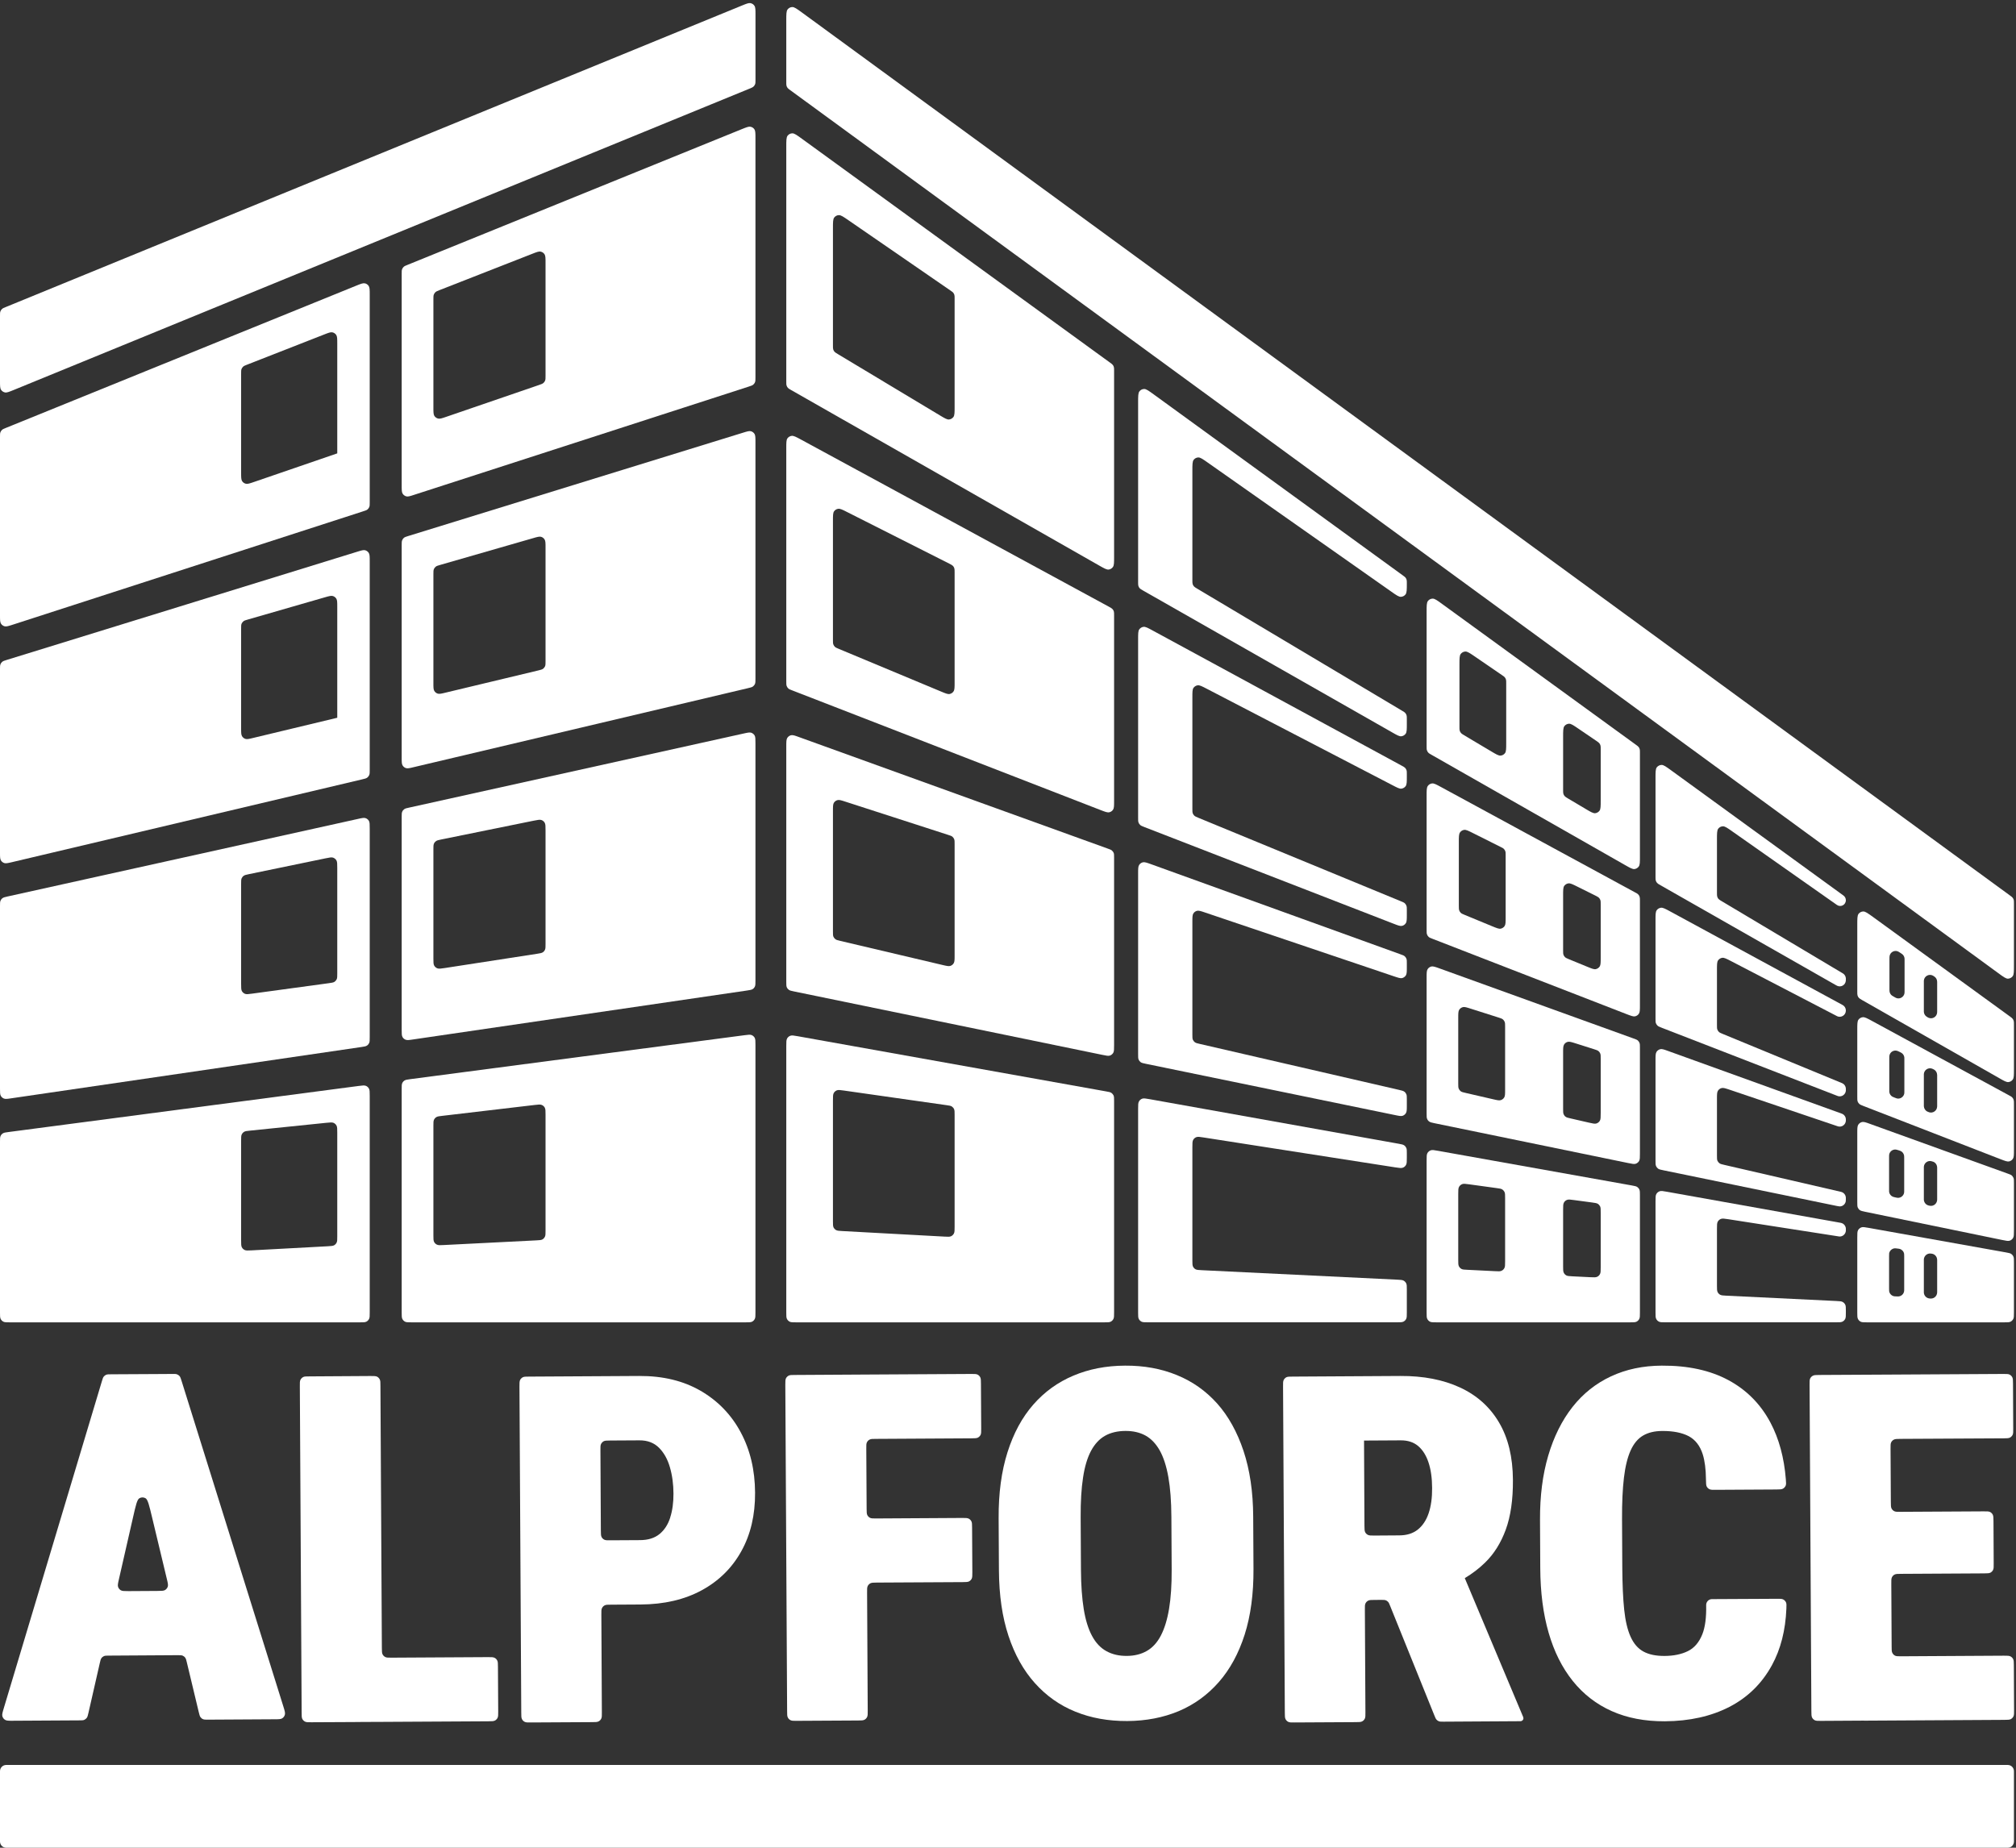
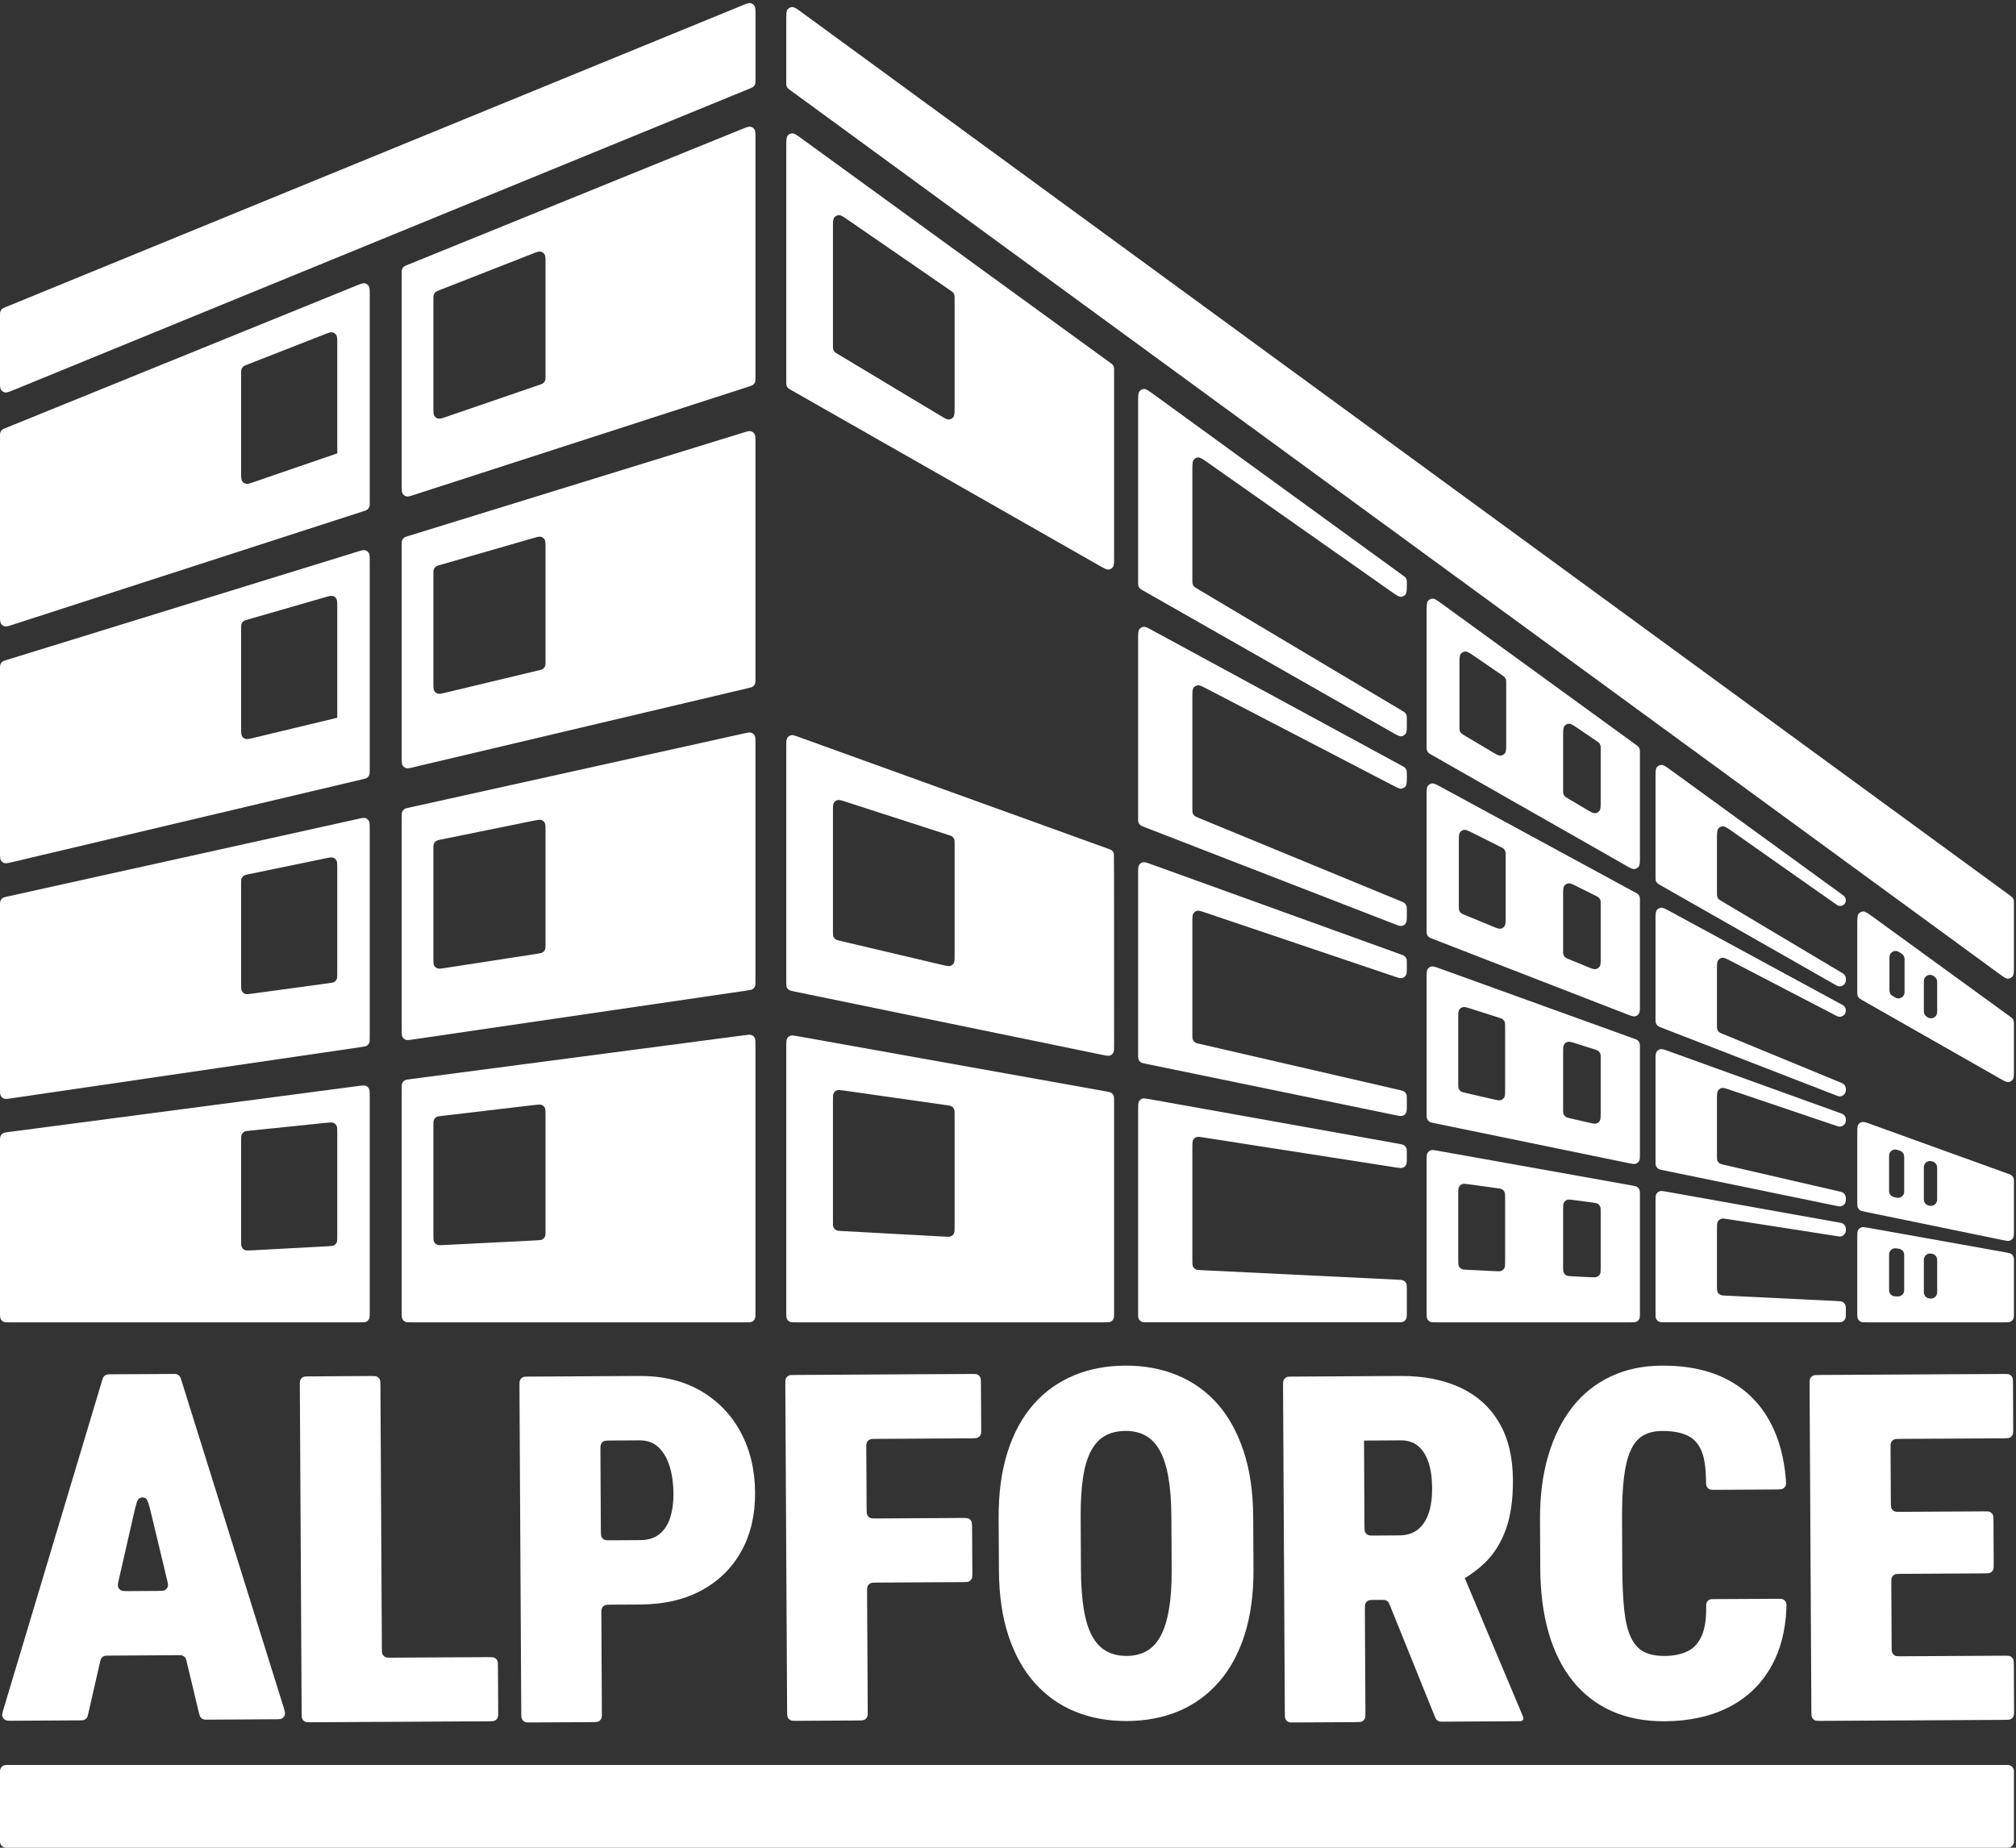
<svg xmlns="http://www.w3.org/2000/svg" width="48" height="44" viewBox="0 0 48 44" fill="none">
  <rect x="0" y="0" width="48" height="44" fill="#333333" stroke="none" />
  <g clip-path="url(#clip0_109_165)">
    <path d="M3.766 32.72L2.648 32.726C2.586 32.726 2.555 32.727 2.528 32.737C2.505 32.747 2.485 32.762 2.469 32.782C2.452 32.804 2.443 32.834 2.425 32.894L0.092 40.671C0.061 40.775 0.045 40.827 0.056 40.868C0.066 40.904 0.089 40.935 0.12 40.954C0.156 40.977 0.21 40.977 0.318 40.976L1.879 40.967C1.946 40.967 1.979 40.967 2.006 40.955C2.03 40.944 2.051 40.927 2.067 40.906C2.084 40.882 2.092 40.849 2.107 40.784L2.375 39.608C2.39 39.543 2.397 39.51 2.415 39.486C2.43 39.464 2.451 39.448 2.475 39.437C2.503 39.425 2.536 39.425 2.602 39.425L4.222 39.415C4.288 39.415 4.322 39.415 4.349 39.426C4.373 39.437 4.395 39.453 4.41 39.475C4.428 39.499 4.436 39.531 4.451 39.596L4.732 40.769C4.748 40.834 4.756 40.867 4.774 40.891C4.789 40.912 4.81 40.929 4.835 40.939C4.862 40.951 4.895 40.95 4.962 40.95L6.523 40.941C6.631 40.941 6.685 40.941 6.72 40.918C6.751 40.898 6.774 40.867 6.783 40.83C6.794 40.789 6.778 40.737 6.746 40.634L4.323 32.883C4.304 32.823 4.295 32.794 4.277 32.771C4.261 32.752 4.24 32.737 4.217 32.728C4.191 32.717 4.16 32.717 4.097 32.718L3.766 32.72ZM3.063 37.889C2.962 37.889 2.911 37.889 2.876 37.869C2.845 37.85 2.822 37.821 2.811 37.787C2.799 37.748 2.81 37.699 2.833 37.599L3.166 36.139C3.231 35.854 3.263 35.711 3.317 35.679C3.363 35.651 3.42 35.651 3.466 35.678C3.52 35.71 3.554 35.852 3.622 36.137L3.971 37.593C3.995 37.692 4.007 37.742 3.995 37.781C3.984 37.815 3.961 37.844 3.931 37.863C3.896 37.884 3.846 37.884 3.744 37.885L3.063 37.889Z" fill="white" />
    <path d="M11.856 39.697C11.856 39.614 11.855 39.572 11.839 39.541C11.825 39.513 11.803 39.491 11.775 39.477C11.743 39.461 11.702 39.461 11.62 39.461L9.328 39.474C9.246 39.474 9.205 39.475 9.174 39.459C9.146 39.445 9.123 39.422 9.109 39.395C9.093 39.363 9.093 39.322 9.092 39.239L9.058 33.002C9.058 32.92 9.058 32.878 9.041 32.847C9.027 32.819 9.005 32.797 8.977 32.782C8.946 32.767 8.904 32.767 8.822 32.767L7.372 32.776C7.29 32.776 7.249 32.776 7.218 32.792C7.19 32.807 7.168 32.83 7.154 32.857C7.138 32.889 7.138 32.931 7.139 33.013L7.182 40.777C7.182 40.86 7.182 40.901 7.198 40.933C7.213 40.961 7.235 40.983 7.263 40.997C7.294 41.013 7.335 41.013 7.418 41.012L8.428 41.007L8.63 41.005L9.102 41.003L11.629 40.989C11.711 40.988 11.752 40.988 11.783 40.972C11.811 40.958 11.833 40.935 11.847 40.907C11.863 40.875 11.862 40.834 11.862 40.751L11.856 39.697Z" fill="white" />
    <path d="M16.682 33.12C16.682 33.12 16.682 33.12 16.682 33.12C16.271 32.881 15.783 32.763 15.218 32.766L12.602 32.781C12.52 32.781 12.478 32.781 12.447 32.797C12.42 32.812 12.397 32.834 12.383 32.862C12.368 32.894 12.368 32.935 12.368 33.018L12.411 40.782C12.411 40.865 12.411 40.906 12.428 40.938C12.442 40.965 12.464 40.988 12.492 41.002C12.523 41.018 12.565 41.018 12.647 41.017L14.097 41.009C14.179 41.009 14.22 41.008 14.251 40.992C14.279 40.978 14.301 40.955 14.315 40.927C14.331 40.895 14.331 40.854 14.33 40.771L14.318 38.45C14.317 38.367 14.317 38.325 14.333 38.294C14.347 38.266 14.369 38.243 14.396 38.229C14.428 38.212 14.469 38.212 14.551 38.212L15.248 38.208C15.813 38.205 16.3 38.091 16.708 37.869C17.117 37.646 17.431 37.336 17.651 36.938C17.872 36.541 17.981 36.077 17.978 35.545C17.975 35.006 17.861 34.526 17.636 34.107C17.412 33.688 17.093 33.359 16.683 33.12C16.683 33.12 16.683 33.12 16.682 33.12ZM15.957 36.136C15.958 36.137 15.958 36.137 15.958 36.137C15.904 36.305 15.819 36.436 15.702 36.531C15.584 36.627 15.43 36.674 15.239 36.675L14.542 36.679C14.46 36.68 14.419 36.68 14.387 36.664C14.36 36.65 14.337 36.628 14.323 36.6C14.307 36.568 14.307 36.527 14.306 36.444L14.296 34.541C14.295 34.459 14.295 34.417 14.311 34.385C14.325 34.358 14.347 34.335 14.374 34.32C14.406 34.304 14.447 34.304 14.529 34.303L15.226 34.299C15.417 34.298 15.572 34.357 15.69 34.475C15.808 34.593 15.895 34.748 15.95 34.94C16.006 35.132 16.034 35.341 16.035 35.567C16.036 35.778 16.011 35.968 15.957 36.136C15.957 36.136 15.957 36.136 15.957 36.136Z" fill="white" />
    <path d="M23.128 34.251C23.211 34.25 23.252 34.25 23.283 34.234C23.311 34.219 23.333 34.197 23.347 34.169C23.363 34.137 23.362 34.096 23.362 34.013L23.356 32.953C23.356 32.87 23.355 32.829 23.339 32.797C23.325 32.77 23.303 32.747 23.275 32.733C23.243 32.717 23.202 32.718 23.12 32.718L20.616 32.732L18.932 32.742C18.85 32.742 18.808 32.742 18.777 32.758C18.75 32.773 18.727 32.795 18.713 32.823C18.698 32.855 18.698 32.897 18.698 32.979L18.741 40.743C18.741 40.826 18.741 40.867 18.758 40.899C18.772 40.927 18.794 40.949 18.822 40.963C18.854 40.979 18.895 40.979 18.977 40.978L20.427 40.97C20.509 40.97 20.55 40.969 20.581 40.953C20.609 40.939 20.631 40.916 20.645 40.888C20.661 40.856 20.661 40.815 20.66 40.732L20.645 37.924C20.644 37.841 20.644 37.8 20.66 37.768C20.674 37.74 20.696 37.718 20.724 37.703C20.755 37.687 20.796 37.687 20.878 37.686L22.917 37.675C23 37.674 23.041 37.674 23.072 37.658C23.099 37.644 23.122 37.621 23.136 37.593C23.151 37.561 23.151 37.52 23.151 37.437L23.145 36.383C23.145 36.3 23.144 36.258 23.128 36.227C23.114 36.199 23.091 36.177 23.064 36.163C23.032 36.147 22.991 36.147 22.909 36.147L20.87 36.159C20.788 36.159 20.747 36.16 20.715 36.144C20.688 36.13 20.665 36.107 20.651 36.08C20.635 36.048 20.634 36.007 20.634 35.924L20.626 34.501C20.625 34.419 20.625 34.377 20.641 34.346C20.655 34.318 20.677 34.295 20.705 34.281C20.736 34.264 20.777 34.264 20.859 34.264L23.128 34.251Z" fill="white" />
    <path d="M29.608 34.552C29.457 34.1 29.249 33.724 28.982 33.424C28.714 33.124 28.394 32.897 28.021 32.745C27.648 32.592 27.237 32.517 26.788 32.52C26.335 32.522 25.924 32.602 25.555 32.759C25.185 32.915 24.867 33.145 24.602 33.448C24.336 33.752 24.131 34.13 23.988 34.583C23.844 35.036 23.774 35.559 23.777 36.151L23.784 37.396C23.788 37.988 23.863 38.508 24.012 38.956C24.16 39.404 24.37 39.779 24.641 40.081C24.912 40.383 25.233 40.61 25.604 40.76C25.975 40.911 26.387 40.985 26.84 40.983C27.289 40.98 27.697 40.901 28.065 40.747C28.432 40.592 28.75 40.362 29.018 40.057C29.286 39.752 29.491 39.374 29.635 38.925C29.778 38.475 29.848 37.954 29.845 37.362L29.838 36.117C29.835 35.525 29.758 35.004 29.608 34.552ZM27.835 38.31C27.835 38.31 27.835 38.31 27.835 38.31C27.792 38.569 27.726 38.781 27.64 38.947C27.553 39.114 27.442 39.236 27.305 39.314C27.169 39.392 27.011 39.431 26.831 39.432C26.644 39.434 26.482 39.396 26.343 39.319C26.204 39.243 26.09 39.122 26.001 38.956C25.912 38.791 25.846 38.579 25.804 38.321C25.762 38.063 25.739 37.751 25.737 37.385L25.73 36.129C25.728 35.759 25.747 35.444 25.787 35.184C25.826 34.923 25.89 34.712 25.977 34.549C26.064 34.387 26.174 34.267 26.309 34.191C26.443 34.115 26.606 34.076 26.796 34.075C26.98 34.074 27.139 34.111 27.274 34.185C27.409 34.26 27.522 34.379 27.613 34.54C27.703 34.702 27.772 34.913 27.818 35.173C27.864 35.433 27.888 35.748 27.89 36.117L27.897 37.373C27.899 37.739 27.878 38.051 27.835 38.31C27.835 38.31 27.835 38.31 27.835 38.31Z" fill="white" />
    <path d="M34.876 37.579H34.877C35.054 37.473 35.216 37.35 35.359 37.21C35.572 37.003 35.736 36.741 35.852 36.424C35.968 36.107 36.025 35.712 36.022 35.24C36.019 34.697 35.909 34.242 35.691 33.873C35.474 33.505 35.165 33.227 34.764 33.041C34.362 32.855 33.889 32.763 33.342 32.766L30.782 32.781C30.7 32.781 30.659 32.781 30.627 32.797C30.6 32.812 30.578 32.834 30.564 32.862C30.548 32.894 30.548 32.935 30.549 33.018L30.591 40.782C30.591 40.865 30.592 40.906 30.608 40.938C30.622 40.965 30.644 40.988 30.672 41.002C30.704 41.018 30.745 41.018 30.827 41.017L32.277 41.009C32.359 41.009 32.4 41.008 32.431 40.992C32.459 40.978 32.481 40.955 32.495 40.927C32.511 40.895 32.511 40.854 32.51 40.771L32.497 38.337C32.496 38.254 32.496 38.213 32.512 38.181C32.526 38.153 32.548 38.13 32.576 38.116C32.607 38.1 32.648 38.099 32.73 38.099L32.882 38.098C32.939 38.098 32.968 38.098 32.993 38.107C33.015 38.115 33.034 38.128 33.05 38.146C33.068 38.165 33.079 38.192 33.1 38.245L34.152 40.85C34.174 40.904 34.185 40.931 34.203 40.95C34.218 40.967 34.238 40.981 34.26 40.989C34.285 40.998 34.314 40.998 34.371 40.998L36.202 40.987C36.241 40.987 36.272 40.956 36.272 40.917C36.272 40.907 36.27 40.898 36.267 40.889L34.876 37.58C34.876 37.58 34.876 37.579 34.876 37.579ZM32.476 34.304C32.476 34.304 32.476 34.304 32.476 34.304L33.351 34.299C33.52 34.298 33.657 34.343 33.764 34.433C33.871 34.523 33.954 34.653 34.011 34.822C34.068 34.992 34.097 35.195 34.098 35.433C34.1 35.667 34.072 35.868 34.015 36.036C33.958 36.204 33.871 36.333 33.756 36.425C33.641 36.516 33.495 36.561 33.319 36.562L32.723 36.566C32.641 36.566 32.6 36.566 32.569 36.55C32.541 36.536 32.518 36.514 32.504 36.486C32.488 36.455 32.488 36.413 32.487 36.33L32.477 34.304C32.477 34.304 32.476 34.304 32.476 34.304Z" fill="white" />
    <path d="M40.532 38.916C40.532 38.916 40.532 38.916 40.532 38.916C40.455 39.11 40.339 39.245 40.186 39.319C40.033 39.394 39.848 39.432 39.632 39.433C39.426 39.434 39.258 39.399 39.129 39.328C38.999 39.257 38.898 39.14 38.824 38.976C38.75 38.813 38.699 38.597 38.671 38.329C38.643 38.062 38.629 37.73 38.626 37.334L38.62 36.174C38.618 35.786 38.633 35.458 38.665 35.19C38.697 34.922 38.75 34.705 38.824 34.541C38.898 34.376 38.997 34.258 39.119 34.186C39.243 34.113 39.394 34.077 39.574 34.076C39.836 34.074 40.046 34.116 40.206 34.199C40.365 34.284 40.477 34.428 40.542 34.633C40.59 34.788 40.616 34.987 40.618 35.229C40.62 35.321 40.62 35.367 40.636 35.398C40.651 35.427 40.672 35.447 40.701 35.462C40.732 35.478 40.775 35.478 40.861 35.477L42.293 35.469C42.376 35.468 42.418 35.468 42.451 35.45C42.478 35.435 42.502 35.409 42.515 35.38C42.53 35.346 42.526 35.306 42.52 35.226C42.479 34.71 42.357 34.26 42.154 33.877C41.919 33.435 41.585 33.098 41.152 32.865C40.719 32.632 40.19 32.516 39.565 32.52C39.119 32.522 38.717 32.607 38.357 32.775C37.997 32.943 37.691 33.186 37.44 33.505C37.19 33.823 36.997 34.209 36.863 34.662C36.729 35.115 36.664 35.627 36.667 36.196L36.673 37.345C36.676 37.918 36.742 38.43 36.872 38.88C37.002 39.33 37.193 39.712 37.446 40.028C37.699 40.343 38.008 40.583 38.376 40.747C38.743 40.911 39.165 40.991 39.64 40.989C40.227 40.985 40.739 40.871 41.176 40.646C41.612 40.421 41.95 40.09 42.189 39.653C42.397 39.273 42.512 38.823 42.533 38.305C42.536 38.227 42.538 38.188 42.523 38.155C42.509 38.127 42.485 38.102 42.458 38.088C42.425 38.071 42.385 38.071 42.303 38.072L40.758 38.08C40.682 38.081 40.621 38.146 40.623 38.224C40.629 38.517 40.599 38.748 40.532 38.916C40.532 38.916 40.532 38.916 40.532 38.916Z" fill="white" />
    <path d="M47.721 40.955C47.803 40.954 47.844 40.954 47.876 40.938C47.903 40.923 47.925 40.901 47.939 40.873C47.955 40.841 47.955 40.8 47.954 40.717L47.949 39.663C47.948 39.58 47.948 39.538 47.932 39.507C47.918 39.479 47.895 39.457 47.867 39.443C47.836 39.427 47.795 39.427 47.713 39.427L45.275 39.441C45.193 39.441 45.151 39.442 45.12 39.426C45.092 39.412 45.07 39.389 45.056 39.361C45.039 39.33 45.039 39.289 45.039 39.206L45.031 37.716C45.03 37.633 45.03 37.592 45.046 37.56C45.059 37.532 45.082 37.509 45.109 37.495C45.141 37.479 45.182 37.478 45.264 37.478L47.236 37.467C47.318 37.466 47.359 37.466 47.391 37.45C47.418 37.435 47.44 37.413 47.454 37.385C47.47 37.353 47.47 37.312 47.469 37.229L47.464 36.225C47.463 36.143 47.463 36.101 47.447 36.07C47.433 36.042 47.41 36.019 47.383 36.005C47.351 35.989 47.31 35.99 47.228 35.99L45.256 36.001C45.174 36.002 45.133 36.002 45.101 35.986C45.074 35.972 45.051 35.95 45.037 35.922C45.021 35.89 45.02 35.849 45.02 35.766L45.013 34.502C45.013 34.419 45.012 34.378 45.028 34.346C45.042 34.319 45.064 34.296 45.092 34.282C45.123 34.265 45.164 34.265 45.246 34.264L47.701 34.251C47.783 34.25 47.824 34.25 47.855 34.234C47.883 34.219 47.905 34.197 47.919 34.169C47.935 34.137 47.935 34.096 47.934 34.013L47.929 32.953C47.928 32.87 47.928 32.829 47.912 32.797C47.898 32.77 47.875 32.747 47.847 32.733C47.816 32.717 47.775 32.718 47.693 32.718L45.003 32.733L43.318 32.742C43.236 32.743 43.195 32.743 43.164 32.76C43.136 32.774 43.114 32.797 43.1 32.824C43.084 32.856 43.085 32.898 43.085 32.98L43.128 40.744C43.128 40.827 43.129 40.868 43.145 40.9C43.159 40.928 43.182 40.95 43.209 40.964C43.241 40.98 43.282 40.98 43.364 40.979L44.38 40.973C44.38 40.973 44.381 40.973 44.381 40.974C44.381 40.974 44.381 40.974 44.381 40.974L47.721 40.955Z" fill="white" />
    <path d="M47.804 42.029H0.147C0.066 42.029 0 42.095 0 42.177V43.852C0 43.934 0.066 44 0.147 44H47.804C47.886 44 47.951 43.934 47.951 43.852V42.177C47.951 42.095 47.886 42.029 47.804 42.029Z" fill="white" />
    <path d="M17.665 0.132C17.773 0.088 17.827 0.066 17.87 0.075C17.908 0.083 17.942 0.105 17.963 0.138C17.988 0.175 17.988 0.234 17.988 0.351V1.893C17.988 1.951 17.988 1.98 17.979 2.005C17.971 2.027 17.957 2.046 17.94 2.062C17.921 2.08 17.894 2.091 17.841 2.113L0.323 9.288C0.215 9.332 0.161 9.354 0.118 9.345C0.08 9.337 0.046 9.315 0.025 9.282C0 9.245 0 9.186 0 9.069L1.17915e-06 7.527C-1.38338e-05 7.469 -2.13411e-05 7.441 0.009 7.416C0.017 7.394 0.03 7.374 0.048 7.358C0.067 7.34 0.093 7.329 0.146 7.308L17.665 0.132Z" fill="white" />
    <path d="M0.147 10.187C0.094 10.209 0.067 10.219 0.048 10.237C0.031 10.253 0.017 10.273 0.009 10.295C0 10.32 0 10.349 0 10.406V14.649C0 14.759 0 14.814 0.023 14.85C0.043 14.882 0.074 14.905 0.11 14.914C0.151 14.925 0.203 14.908 0.306 14.875L8.64 12.178C8.699 12.159 8.728 12.15 8.75 12.132C8.769 12.116 8.784 12.095 8.793 12.072C8.803 12.046 8.803 12.015 8.803 11.953V7.023C8.803 6.905 8.803 6.847 8.779 6.81C8.757 6.777 8.724 6.754 8.686 6.747C8.643 6.738 8.589 6.759 8.481 6.803L0.147 10.187ZM8.03 10.796C8.03 10.796 8.03 10.796 8.03 10.796L6.051 11.476C5.946 11.512 5.894 11.53 5.852 11.519C5.816 11.51 5.784 11.488 5.764 11.456C5.741 11.419 5.741 11.363 5.741 11.252V8.902C5.741 8.843 5.741 8.814 5.75 8.789C5.758 8.767 5.772 8.747 5.789 8.731C5.809 8.713 5.836 8.702 5.89 8.681L7.711 7.968C7.818 7.926 7.871 7.905 7.914 7.914C7.952 7.922 7.985 7.945 8.006 7.977C8.03 8.014 8.03 8.072 8.03 8.188V10.796Z" fill="white" />
    <path d="M0.166 15.713C0.106 15.731 0.077 15.741 0.055 15.758C0.035 15.774 0.02 15.795 0.011 15.818C0 15.845 0 15.876 0 15.939V20.299C0 20.401 0 20.452 0.021 20.487C0.039 20.518 0.068 20.541 0.102 20.552C0.141 20.564 0.19 20.553 0.288 20.53L8.622 18.559C8.687 18.544 8.719 18.536 8.743 18.518C8.764 18.502 8.781 18.481 8.791 18.457C8.803 18.429 8.803 18.395 8.803 18.328V13.366C8.803 13.258 8.803 13.204 8.781 13.168C8.761 13.136 8.73 13.113 8.695 13.103C8.654 13.092 8.603 13.108 8.5 13.14L0.166 15.713ZM8.03 17.093C8.03 17.092 8.03 17.092 8.03 17.092L6.03 17.572C5.931 17.596 5.882 17.608 5.843 17.595C5.809 17.584 5.78 17.561 5.762 17.53C5.741 17.495 5.741 17.444 5.741 17.342V14.977C5.741 14.913 5.741 14.881 5.751 14.854C5.761 14.831 5.777 14.81 5.797 14.794C5.819 14.776 5.85 14.768 5.911 14.75L7.731 14.225C7.833 14.196 7.883 14.181 7.924 14.193C7.959 14.203 7.989 14.226 8.008 14.257C8.03 14.293 8.03 14.346 8.03 14.452V17.093Z" fill="white" />
    <path d="M0.184 21.347C0.119 21.362 0.086 21.369 0.061 21.387C0.039 21.402 0.022 21.424 0.012 21.448C0 21.476 0 21.51 0 21.578V25.92C0 26.014 0 26.062 0.019 26.095C0.036 26.125 0.062 26.148 0.094 26.16C0.13 26.174 0.176 26.168 0.268 26.154L8.602 24.933C8.674 24.922 8.709 24.917 8.736 24.899C8.76 24.884 8.778 24.862 8.79 24.837C8.803 24.807 8.803 24.771 8.803 24.698V19.733C8.803 19.632 8.803 19.581 8.783 19.547C8.765 19.516 8.736 19.493 8.703 19.482C8.664 19.469 8.616 19.48 8.518 19.502L0.184 21.347ZM8.03 23.178C8.03 23.252 8.03 23.288 8.017 23.318C8.005 23.343 7.986 23.365 7.962 23.381C7.935 23.398 7.899 23.403 7.827 23.413L6.007 23.661C5.915 23.674 5.869 23.68 5.833 23.666C5.802 23.653 5.776 23.63 5.759 23.601C5.741 23.567 5.741 23.52 5.741 23.427V21.048C5.741 20.979 5.741 20.945 5.753 20.916C5.764 20.892 5.781 20.87 5.803 20.855C5.828 20.837 5.861 20.83 5.928 20.816L7.748 20.44C7.845 20.42 7.893 20.41 7.931 20.423C7.964 20.435 7.992 20.458 8.01 20.488C8.03 20.523 8.03 20.573 8.03 20.672V23.178Z" fill="white" />
    <path d="M0.204 26.957C0.132 26.966 0.096 26.971 0.068 26.989C0.044 27.004 0.025 27.026 0.013 27.052C0 27.081 0 27.118 0 27.192V31.252C0 31.335 0 31.377 0.016 31.408C0.03 31.436 0.052 31.459 0.08 31.473C0.111 31.489 0.152 31.489 0.235 31.489H8.569C8.651 31.489 8.692 31.489 8.723 31.473C8.751 31.459 8.773 31.436 8.787 31.408C8.803 31.377 8.803 31.335 8.803 31.252V26.095C8.803 26.002 8.803 25.955 8.784 25.922C8.768 25.892 8.742 25.869 8.711 25.857C8.675 25.842 8.63 25.848 8.538 25.86L0.204 26.957ZM8.03 29.441C8.03 29.52 8.03 29.559 8.015 29.59C8.002 29.617 7.981 29.639 7.955 29.654C7.925 29.67 7.886 29.672 7.808 29.677L5.988 29.775C5.902 29.779 5.859 29.782 5.826 29.766C5.797 29.753 5.773 29.73 5.758 29.701C5.741 29.669 5.741 29.625 5.741 29.538V27.159C5.741 27.084 5.741 27.046 5.755 27.016C5.767 26.99 5.787 26.968 5.812 26.952C5.84 26.935 5.877 26.931 5.951 26.924L7.772 26.737C7.861 26.728 7.906 26.724 7.941 26.738C7.971 26.751 7.996 26.774 8.012 26.803C8.03 26.837 8.03 26.882 8.03 26.973V29.441Z" fill="white" />
    <path d="M9.711 6.304C9.658 6.325 9.631 6.336 9.612 6.354C9.595 6.37 9.581 6.39 9.573 6.412C9.564 6.437 9.564 6.466 9.564 6.523V11.555C9.564 11.665 9.564 11.72 9.587 11.756C9.607 11.788 9.638 11.81 9.674 11.82C9.715 11.831 9.767 11.814 9.87 11.78L17.824 9.207C17.883 9.188 17.912 9.178 17.934 9.16C17.953 9.144 17.968 9.124 17.977 9.101C17.987 9.074 17.987 9.043 17.987 8.981V3.294C17.987 3.176 17.987 3.118 17.963 3.081C17.942 3.048 17.908 3.026 17.87 3.018C17.827 3.009 17.773 3.031 17.665 3.074L9.711 6.304ZM12.989 8.945C12.989 9.006 12.989 9.036 12.979 9.062C12.97 9.085 12.956 9.106 12.937 9.121C12.916 9.139 12.887 9.149 12.83 9.169L10.63 9.924C10.525 9.96 10.473 9.978 10.431 9.967C10.394 9.958 10.363 9.936 10.342 9.904C10.319 9.867 10.319 9.811 10.319 9.7V7.127C10.319 7.069 10.319 7.04 10.329 7.015C10.337 6.992 10.351 6.973 10.368 6.957C10.388 6.939 10.415 6.928 10.469 6.907L12.67 6.045C12.777 6.003 12.831 5.982 12.873 5.992C12.911 6 12.944 6.022 12.965 6.055C12.989 6.092 12.989 6.15 12.989 6.266V8.945Z" fill="white" />
    <path d="M9.73 12.761C9.67 12.779 9.641 12.789 9.618 12.806C9.599 12.822 9.584 12.843 9.575 12.866C9.564 12.893 9.564 12.924 9.564 12.987V18.038C9.564 18.14 9.564 18.191 9.585 18.226C9.603 18.257 9.632 18.28 9.666 18.291C9.705 18.303 9.754 18.292 9.852 18.268L17.806 16.388C17.871 16.372 17.903 16.365 17.927 16.347C17.949 16.331 17.965 16.31 17.976 16.286C17.987 16.258 17.987 16.224 17.987 16.158V10.532C17.987 10.424 17.987 10.37 17.965 10.333C17.945 10.302 17.915 10.279 17.879 10.269C17.838 10.258 17.787 10.274 17.684 10.306L9.73 12.761ZM12.989 15.737C12.989 15.804 12.989 15.837 12.978 15.865C12.967 15.889 12.951 15.91 12.93 15.926C12.905 15.944 12.873 15.951 12.809 15.967L10.608 16.494C10.51 16.518 10.46 16.529 10.421 16.517C10.387 16.506 10.359 16.483 10.34 16.452C10.319 16.417 10.319 16.366 10.319 16.264V13.677C10.319 13.613 10.319 13.581 10.33 13.554C10.34 13.53 10.355 13.51 10.375 13.494C10.398 13.476 10.428 13.467 10.489 13.45L12.69 12.816C12.792 12.786 12.842 12.772 12.883 12.783C12.918 12.793 12.948 12.816 12.967 12.848C12.989 12.883 12.989 12.937 12.989 13.043V15.737Z" fill="white" />
    <path d="M9.748 19.23C9.682 19.244 9.65 19.251 9.625 19.269C9.603 19.285 9.586 19.306 9.576 19.331C9.564 19.359 9.564 19.393 9.564 19.46V24.519C9.564 24.613 9.564 24.66 9.583 24.694C9.6 24.724 9.626 24.747 9.658 24.759C9.694 24.773 9.74 24.767 9.832 24.753L17.787 23.587C17.858 23.576 17.893 23.571 17.92 23.554C17.944 23.539 17.962 23.517 17.974 23.491C17.987 23.462 17.987 23.425 17.987 23.353V17.699C17.987 17.598 17.987 17.548 17.967 17.513C17.949 17.483 17.92 17.46 17.887 17.448C17.849 17.436 17.8 17.446 17.702 17.468L9.748 19.23ZM12.989 22.478C12.989 22.55 12.989 22.586 12.976 22.615C12.965 22.641 12.946 22.663 12.923 22.678C12.896 22.695 12.861 22.701 12.79 22.712L10.589 23.052C10.496 23.066 10.45 23.073 10.414 23.059C10.382 23.047 10.355 23.024 10.338 22.994C10.319 22.96 10.319 22.913 10.319 22.818V20.222C10.319 20.153 10.319 20.119 10.332 20.09C10.342 20.066 10.36 20.044 10.382 20.029C10.407 20.011 10.441 20.004 10.508 19.99L12.708 19.543C12.805 19.524 12.853 19.514 12.89 19.527C12.924 19.538 12.951 19.561 12.969 19.592C12.989 19.627 12.989 19.676 12.989 19.775V22.478Z" fill="white" />
    <path d="M9.768 25.698C9.696 25.708 9.66 25.712 9.632 25.73C9.608 25.745 9.589 25.767 9.577 25.793C9.564 25.822 9.564 25.859 9.564 25.933V31.252C9.564 31.335 9.564 31.377 9.58 31.408C9.594 31.436 9.616 31.459 9.644 31.473C9.675 31.489 9.716 31.489 9.799 31.489H17.753C17.835 31.489 17.876 31.489 17.907 31.473C17.935 31.459 17.957 31.436 17.971 31.408C17.987 31.377 17.987 31.335 17.987 31.252V24.886C17.987 24.793 17.987 24.747 17.969 24.713C17.952 24.683 17.926 24.66 17.895 24.648C17.86 24.634 17.814 24.64 17.722 24.652L9.768 25.698ZM12.989 29.301C12.989 29.38 12.989 29.419 12.974 29.45C12.961 29.477 12.94 29.5 12.914 29.515C12.884 29.531 12.845 29.533 12.766 29.537L10.566 29.648C10.48 29.653 10.437 29.655 10.404 29.639C10.375 29.626 10.351 29.603 10.336 29.575C10.319 29.542 10.319 29.499 10.319 29.412V26.807C10.319 26.732 10.319 26.695 10.333 26.665C10.345 26.639 10.365 26.617 10.389 26.602C10.417 26.585 10.453 26.58 10.527 26.572L12.727 26.313C12.818 26.302 12.863 26.297 12.898 26.312C12.929 26.324 12.955 26.347 12.971 26.377C12.989 26.41 12.989 26.456 12.989 26.548V29.301Z" fill="white" />
    <path d="M47.855 21.323C47.89 21.349 47.908 21.362 47.921 21.379C47.932 21.393 47.94 21.41 47.946 21.428C47.951 21.448 47.951 21.47 47.951 21.515V22.983C47.951 23.133 47.951 23.207 47.921 23.247C47.894 23.282 47.853 23.303 47.809 23.305C47.759 23.306 47.699 23.262 47.579 23.174L18.818 2.149C18.783 2.123 18.765 2.11 18.752 2.094C18.741 2.079 18.732 2.062 18.727 2.044C18.721 2.024 18.721 2.002 18.721 1.958V0.489C18.721 0.34 18.721 0.265 18.752 0.225C18.779 0.19 18.82 0.169 18.863 0.168C18.913 0.166 18.973 0.21 19.094 0.298L47.855 21.323Z" fill="white" />
    <path d="M34.243 27.405C34.148 27.388 34.101 27.379 34.064 27.393C34.032 27.405 34.004 27.428 33.987 27.458C33.967 27.492 33.967 27.541 33.967 27.637V31.252C33.967 31.335 33.967 31.377 33.983 31.408C33.997 31.436 34.02 31.459 34.047 31.473C34.079 31.489 34.12 31.489 34.202 31.489H38.811C38.893 31.489 38.934 31.489 38.966 31.473C38.993 31.459 39.016 31.436 39.03 31.408C39.046 31.377 39.046 31.335 39.046 31.252V28.462C39.046 28.392 39.046 28.357 39.033 28.328C39.022 28.302 39.004 28.281 38.981 28.265C38.956 28.248 38.921 28.242 38.852 28.229L34.243 27.405ZM35.836 30.034C35.836 30.121 35.836 30.164 35.819 30.196C35.804 30.225 35.78 30.248 35.751 30.261C35.718 30.277 35.675 30.275 35.589 30.27L34.943 30.238C34.864 30.235 34.825 30.233 34.795 30.216C34.769 30.201 34.748 30.179 34.735 30.152C34.72 30.121 34.72 30.081 34.72 30.002V28.437C34.72 28.344 34.72 28.297 34.739 28.263C34.755 28.234 34.781 28.211 34.813 28.198C34.848 28.184 34.894 28.19 34.986 28.203L35.633 28.292C35.705 28.302 35.74 28.306 35.767 28.324C35.791 28.339 35.81 28.361 35.822 28.387C35.836 28.416 35.836 28.453 35.836 28.526V30.034ZM38.112 30.177C38.112 30.264 38.112 30.307 38.095 30.339C38.08 30.368 38.057 30.391 38.028 30.404C37.995 30.42 37.952 30.418 37.866 30.414L37.44 30.393C37.362 30.389 37.322 30.387 37.293 30.371C37.266 30.356 37.245 30.334 37.232 30.306C37.217 30.276 37.217 30.236 37.217 30.157V28.812C37.217 28.718 37.217 28.672 37.236 28.638C37.252 28.608 37.278 28.585 37.31 28.573C37.345 28.559 37.391 28.565 37.483 28.578L37.909 28.635C37.981 28.645 38.017 28.65 38.044 28.667C38.068 28.683 38.087 28.705 38.099 28.73C38.112 28.76 38.112 28.797 38.112 28.87V30.177Z" fill="white" />
    <path d="M34.281 23.063C34.175 23.025 34.123 23.006 34.08 23.015C34.044 23.024 34.011 23.047 33.991 23.079C33.967 23.116 33.967 23.172 33.967 23.285V26.515C33.967 26.584 33.967 26.618 33.98 26.646C33.99 26.671 34.008 26.693 34.03 26.708C34.055 26.726 34.088 26.733 34.155 26.747L38.764 27.695C38.861 27.715 38.909 27.725 38.947 27.712C38.98 27.7 39.008 27.677 39.026 27.647C39.046 27.612 39.046 27.563 39.046 27.463V24.95C39.046 24.89 39.046 24.86 39.036 24.835C39.027 24.812 39.013 24.792 38.995 24.776C38.974 24.758 38.946 24.748 38.89 24.728L34.281 23.063ZM35.836 25.946C35.836 26.047 35.836 26.098 35.815 26.133C35.797 26.163 35.768 26.186 35.734 26.197C35.696 26.21 35.647 26.199 35.548 26.176L34.902 26.027C34.837 26.012 34.804 26.005 34.78 25.987C34.759 25.971 34.742 25.95 34.732 25.925C34.72 25.898 34.72 25.864 34.72 25.797V24.247C34.72 24.138 34.72 24.084 34.742 24.047C34.762 24.016 34.793 23.993 34.829 23.983C34.87 23.972 34.922 23.989 35.025 24.022L35.672 24.228C35.73 24.246 35.76 24.256 35.782 24.274C35.801 24.29 35.816 24.31 35.825 24.333C35.836 24.36 35.836 24.391 35.836 24.453V25.946ZM38.112 26.501C38.112 26.603 38.112 26.653 38.092 26.688C38.073 26.719 38.045 26.742 38.011 26.753C37.972 26.766 37.924 26.754 37.826 26.732L37.4 26.634C37.334 26.619 37.302 26.612 37.278 26.594C37.256 26.579 37.239 26.557 37.229 26.533C37.217 26.505 37.217 26.471 37.217 26.404V25.074C37.217 24.965 37.217 24.91 37.24 24.874C37.259 24.842 37.29 24.819 37.326 24.81C37.367 24.799 37.419 24.815 37.522 24.848L37.948 24.983C38.007 25.002 38.036 25.011 38.058 25.029C38.078 25.045 38.093 25.066 38.102 25.089C38.112 25.115 38.112 25.146 38.112 25.209V26.501Z" fill="white" />
    <path d="M41.15 29.033C41.057 29.019 41.01 29.012 40.974 29.026C40.942 29.038 40.916 29.061 40.899 29.091C40.88 29.125 40.88 29.172 40.88 29.267V30.617C40.88 30.697 40.88 30.736 40.895 30.767C40.908 30.794 40.929 30.817 40.955 30.831C40.985 30.848 41.024 30.85 41.103 30.854L43.726 30.981C43.804 30.985 43.844 30.987 43.873 31.004C43.9 31.018 43.921 31.041 43.934 31.068C43.949 31.099 43.949 31.138 43.949 31.218V31.252C43.949 31.335 43.949 31.376 43.933 31.408C43.919 31.435 43.897 31.458 43.869 31.472C43.838 31.488 43.797 31.488 43.715 31.488H39.652C39.57 31.488 39.529 31.488 39.498 31.472C39.47 31.458 39.447 31.435 39.434 31.408C39.417 31.376 39.417 31.335 39.417 31.252V28.613C39.417 28.516 39.417 28.467 39.437 28.433C39.454 28.403 39.482 28.38 39.514 28.368C39.551 28.354 39.598 28.363 39.693 28.38L43.815 29.117C43.827 29.12 43.834 29.121 43.839 29.122C43.9 29.138 43.944 29.191 43.949 29.254C43.949 29.26 43.949 29.266 43.949 29.279C43.949 29.296 43.949 29.304 43.949 29.311C43.941 29.39 43.873 29.45 43.794 29.445C43.787 29.444 43.779 29.443 43.762 29.44L41.15 29.033Z" fill="white" />
    <path d="M28.758 11.017C28.639 10.933 28.579 10.891 28.53 10.893C28.486 10.895 28.446 10.916 28.42 10.951C28.39 10.991 28.39 11.064 28.39 11.211V13.814C28.39 13.863 28.39 13.888 28.397 13.91C28.403 13.929 28.413 13.947 28.427 13.963C28.442 13.98 28.463 13.993 28.505 14.018L33.38 16.923C33.422 16.948 33.443 16.961 33.459 16.978C33.472 16.994 33.482 17.012 33.489 17.031C33.496 17.053 33.496 17.078 33.496 17.127V17.234C33.496 17.367 33.496 17.434 33.468 17.473C33.444 17.506 33.406 17.528 33.365 17.533C33.318 17.538 33.261 17.506 33.146 17.44L27.217 14.063C27.174 14.038 27.152 14.026 27.136 14.009C27.122 13.993 27.112 13.975 27.105 13.955C27.098 13.933 27.098 13.908 27.098 13.857V9.584C27.098 9.435 27.098 9.36 27.129 9.32C27.155 9.285 27.196 9.264 27.24 9.263C27.29 9.261 27.35 9.305 27.47 9.392L33.398 13.7C33.434 13.726 33.452 13.739 33.465 13.755C33.476 13.77 33.485 13.787 33.49 13.805C33.496 13.825 33.496 13.848 33.496 13.892C33.496 14.041 33.496 14.115 33.465 14.155C33.439 14.189 33.399 14.21 33.356 14.212C33.306 14.215 33.246 14.173 33.127 14.089L28.758 11.017Z" fill="white" />
    <path d="M28.732 16.401C28.619 16.342 28.562 16.313 28.516 16.319C28.476 16.325 28.44 16.347 28.416 16.381C28.39 16.419 28.39 16.483 28.39 16.611V19.256C28.39 19.313 28.39 19.342 28.399 19.367C28.407 19.389 28.42 19.408 28.437 19.424C28.456 19.442 28.483 19.453 28.535 19.475L33.35 21.46C33.403 21.482 33.429 21.492 33.448 21.51C33.465 21.526 33.478 21.546 33.486 21.568C33.496 21.593 33.496 21.622 33.496 21.679V21.774C33.496 21.89 33.496 21.948 33.471 21.985C33.45 22.017 33.418 22.04 33.38 22.048C33.337 22.057 33.284 22.037 33.177 21.995L27.248 19.695C27.194 19.674 27.167 19.663 27.147 19.645C27.13 19.629 27.116 19.609 27.108 19.587C27.098 19.562 27.098 19.533 27.098 19.474V15.222C27.098 15.091 27.098 15.026 27.125 14.988C27.149 14.954 27.186 14.932 27.226 14.927C27.273 14.921 27.33 14.952 27.444 15.014L33.372 18.232C33.417 18.256 33.44 18.269 33.456 18.286C33.47 18.302 33.481 18.32 33.488 18.34C33.496 18.363 33.496 18.389 33.496 18.44V18.488C33.496 18.616 33.496 18.68 33.469 18.719C33.446 18.752 33.409 18.774 33.369 18.78C33.323 18.787 33.267 18.757 33.154 18.698L28.732 16.401Z" fill="white" />
    <path d="M34.339 14.384C34.219 14.296 34.159 14.253 34.109 14.255C34.065 14.256 34.025 14.277 33.998 14.312C33.967 14.352 33.967 14.426 33.967 14.575V17.77C33.967 17.82 33.967 17.845 33.975 17.868C33.981 17.888 33.992 17.906 34.006 17.921C34.021 17.939 34.043 17.951 34.087 17.976L38.696 20.602C38.811 20.667 38.868 20.7 38.916 20.695C38.957 20.69 38.994 20.668 39.018 20.634C39.046 20.596 39.046 20.529 39.046 20.396V17.925C39.046 17.881 39.046 17.858 39.04 17.838C39.035 17.82 39.026 17.803 39.015 17.789C39.002 17.772 38.984 17.759 38.948 17.733L34.339 14.384ZM35.862 17.691C35.862 17.827 35.862 17.895 35.834 17.934C35.809 17.968 35.771 17.989 35.73 17.993C35.682 17.998 35.624 17.963 35.508 17.894L34.864 17.511C34.822 17.485 34.801 17.473 34.786 17.456C34.773 17.44 34.763 17.422 34.756 17.403C34.749 17.381 34.749 17.356 34.749 17.307V15.83C34.749 15.685 34.749 15.613 34.779 15.573C34.805 15.539 34.845 15.517 34.888 15.515C34.937 15.512 34.997 15.553 35.116 15.634L35.759 16.075C35.797 16.1 35.816 16.113 35.829 16.13C35.841 16.145 35.85 16.162 35.856 16.181C35.862 16.201 35.862 16.224 35.862 16.27V17.691ZM38.112 19.062C38.112 19.198 38.112 19.266 38.084 19.305C38.059 19.339 38.022 19.36 37.98 19.365C37.932 19.369 37.874 19.335 37.758 19.266L37.332 19.013C37.29 18.988 37.269 18.975 37.254 18.958C37.24 18.942 37.23 18.924 37.224 18.905C37.217 18.883 37.217 18.858 37.217 18.809V17.549C37.217 17.404 37.217 17.332 37.247 17.292C37.273 17.258 37.313 17.236 37.356 17.234C37.405 17.231 37.464 17.272 37.583 17.353L38.009 17.643C38.047 17.669 38.066 17.682 38.079 17.699C38.091 17.714 38.1 17.731 38.106 17.75C38.112 17.77 38.112 17.793 38.112 17.839V19.062Z" fill="white" />
    <path d="M34.313 18.743C34.199 18.681 34.142 18.65 34.096 18.656C34.055 18.661 34.018 18.683 33.995 18.717C33.967 18.756 33.967 18.821 33.967 18.951V22.14C33.967 22.198 33.967 22.227 33.977 22.253C33.985 22.275 33.999 22.295 34.016 22.311C34.036 22.329 34.063 22.339 34.118 22.36L38.727 24.149C38.834 24.19 38.888 24.211 38.93 24.202C38.968 24.193 39.001 24.171 39.022 24.138C39.046 24.101 39.046 24.044 39.046 23.928V21.454C39.046 21.402 39.046 21.377 39.038 21.354C39.032 21.334 39.021 21.315 39.006 21.3C38.99 21.282 38.967 21.27 38.922 21.246L34.313 18.743ZM35.849 21.837C35.849 21.955 35.849 22.014 35.825 22.051C35.803 22.084 35.77 22.106 35.732 22.114C35.688 22.123 35.634 22.1 35.526 22.056L34.88 21.789C34.828 21.767 34.801 21.756 34.782 21.739C34.765 21.723 34.752 21.703 34.744 21.681C34.735 21.656 34.734 21.628 34.734 21.57V20.051C34.734 19.925 34.735 19.862 34.761 19.824C34.784 19.79 34.82 19.768 34.859 19.762C34.905 19.755 34.961 19.783 35.074 19.84L35.719 20.163C35.766 20.186 35.79 20.198 35.807 20.216C35.822 20.231 35.834 20.25 35.841 20.271C35.849 20.294 35.849 20.321 35.849 20.374V21.837ZM38.112 22.801C38.112 22.919 38.112 22.978 38.088 23.015C38.066 23.047 38.033 23.07 37.995 23.078C37.951 23.087 37.897 23.064 37.789 23.02L37.363 22.845C37.31 22.823 37.284 22.812 37.264 22.794C37.247 22.779 37.234 22.759 37.226 22.737C37.217 22.712 37.217 22.683 37.217 22.626V21.325C37.217 21.198 37.217 21.135 37.243 21.097C37.266 21.064 37.302 21.042 37.342 21.036C37.387 21.029 37.444 21.057 37.556 21.113L37.982 21.325C38.029 21.349 38.053 21.361 38.07 21.378C38.085 21.394 38.097 21.413 38.104 21.434C38.112 21.457 38.112 21.484 38.112 21.537V22.801Z" fill="white" />
    <path d="M44.593 21.834C44.472 21.747 44.412 21.703 44.362 21.705C44.319 21.706 44.278 21.727 44.251 21.762C44.221 21.802 44.221 21.877 44.221 22.026V23.611C44.221 23.661 44.221 23.686 44.228 23.708C44.234 23.728 44.245 23.747 44.259 23.762C44.275 23.779 44.297 23.792 44.34 23.817L47.601 25.674C47.716 25.74 47.773 25.773 47.821 25.767C47.862 25.763 47.899 25.741 47.923 25.707C47.951 25.668 47.951 25.602 47.951 25.468V24.396C47.951 24.352 47.951 24.329 47.945 24.309C47.94 24.291 47.931 24.274 47.92 24.26C47.907 24.243 47.889 24.23 47.854 24.204L44.593 21.834ZM45.347 23.569C45.347 23.62 45.347 23.645 45.343 23.662C45.323 23.744 45.239 23.793 45.159 23.769C45.142 23.764 45.12 23.752 45.077 23.726C45.061 23.717 45.053 23.712 45.046 23.707C45.014 23.683 44.993 23.646 44.989 23.606C44.987 23.597 44.987 23.588 44.987 23.569V22.855C44.987 22.801 44.987 22.774 44.992 22.757C45.013 22.672 45.102 22.624 45.184 22.654C45.201 22.66 45.223 22.675 45.267 22.704C45.282 22.714 45.289 22.719 45.295 22.724C45.324 22.749 45.342 22.783 45.346 22.821C45.347 22.829 45.347 22.838 45.347 22.855V23.569ZM46.123 24.08C46.123 24.098 46.123 24.107 46.122 24.113C46.114 24.216 46.006 24.278 45.913 24.234C45.907 24.231 45.9 24.227 45.885 24.218C45.879 24.215 45.876 24.213 45.874 24.211C45.833 24.185 45.808 24.141 45.806 24.093C45.806 24.09 45.806 24.087 45.806 24.08V23.385C45.806 23.366 45.806 23.356 45.806 23.35C45.816 23.244 45.93 23.182 46.023 23.233C46.029 23.236 46.036 23.241 46.052 23.252C46.057 23.255 46.06 23.257 46.062 23.259C46.098 23.285 46.121 23.327 46.122 23.373C46.123 23.375 46.123 23.378 46.123 23.385V24.08Z" fill="white" />
    <path d="M41.222 22.89C41.109 22.831 41.052 22.802 41.006 22.808C40.966 22.814 40.93 22.836 40.906 22.87C40.88 22.908 40.88 22.972 40.88 23.1V24.405C40.88 24.463 40.88 24.491 40.889 24.516C40.897 24.538 40.91 24.558 40.927 24.574C40.946 24.592 40.973 24.602 41.025 24.624L43.849 25.789C43.858 25.792 43.862 25.794 43.866 25.796C43.914 25.819 43.946 25.867 43.949 25.921C43.949 25.925 43.949 25.93 43.949 25.939C43.949 25.957 43.949 25.966 43.949 25.973C43.94 26.065 43.851 26.127 43.763 26.102C43.756 26.1 43.748 26.097 43.731 26.09L39.568 24.475C39.514 24.453 39.486 24.443 39.467 24.425C39.449 24.409 39.435 24.389 39.427 24.367C39.417 24.342 39.417 24.312 39.417 24.254V21.911C39.417 21.78 39.417 21.715 39.445 21.676C39.468 21.643 39.505 21.621 39.546 21.616C39.592 21.61 39.649 21.64 39.763 21.702L43.871 23.932C43.872 23.932 43.872 23.933 43.873 23.933C43.92 23.959 43.949 24.008 43.949 24.062C43.949 24.062 43.949 24.063 43.949 24.063C43.949 24.065 43.949 24.065 43.949 24.066C43.948 24.176 43.833 24.246 43.736 24.197C43.736 24.197 43.735 24.196 43.734 24.195L41.222 22.89Z" fill="white" />
    <path d="M41.189 25.952C41.084 25.917 41.032 25.899 40.991 25.91C40.954 25.919 40.923 25.942 40.903 25.974C40.88 26.01 40.88 26.066 40.88 26.176V27.511C40.88 27.578 40.88 27.612 40.891 27.64C40.902 27.664 40.919 27.685 40.94 27.701C40.964 27.719 40.997 27.726 41.062 27.741L43.814 28.377C43.834 28.381 43.844 28.384 43.853 28.387C43.904 28.406 43.941 28.452 43.948 28.507C43.949 28.516 43.949 28.527 43.949 28.547C43.949 28.578 43.949 28.593 43.947 28.605C43.935 28.678 43.871 28.731 43.797 28.728C43.785 28.728 43.77 28.725 43.741 28.719L39.605 27.868C39.538 27.854 39.505 27.847 39.48 27.83C39.458 27.814 39.441 27.793 39.43 27.768C39.417 27.739 39.417 27.705 39.417 27.636V25.254C39.417 25.141 39.417 25.085 39.441 25.048C39.462 25.016 39.494 24.993 39.531 24.984C39.573 24.974 39.626 24.994 39.731 25.032L43.845 26.517C43.852 26.52 43.855 26.521 43.858 26.522C43.911 26.544 43.947 26.595 43.949 26.653C43.949 26.656 43.949 26.659 43.949 26.666C43.949 26.678 43.949 26.685 43.949 26.689C43.943 26.782 43.854 26.847 43.765 26.823C43.76 26.822 43.755 26.82 43.743 26.816L41.189 25.952Z" fill="white" />
    <path d="M28.699 21.732C28.594 21.696 28.542 21.679 28.501 21.689C28.464 21.698 28.433 21.721 28.413 21.753C28.39 21.789 28.39 21.845 28.39 21.956V24.63C28.39 24.697 28.39 24.731 28.401 24.759C28.412 24.783 28.429 24.804 28.45 24.82C28.474 24.838 28.507 24.845 28.572 24.86L33.313 25.954C33.378 25.969 33.411 25.977 33.435 25.995C33.457 26.01 33.473 26.032 33.484 26.056C33.496 26.084 33.496 26.118 33.496 26.185V26.321C33.496 26.421 33.496 26.47 33.475 26.505C33.458 26.535 33.43 26.558 33.397 26.57C33.359 26.583 33.31 26.573 33.214 26.553L27.286 25.333C27.219 25.319 27.186 25.312 27.16 25.295C27.139 25.279 27.121 25.258 27.11 25.233C27.098 25.204 27.098 25.17 27.098 25.101V20.804C27.098 20.691 27.098 20.634 27.122 20.598C27.142 20.566 27.174 20.543 27.211 20.534C27.253 20.524 27.306 20.543 27.412 20.581L33.34 22.723C33.396 22.743 33.424 22.753 33.445 22.771C33.463 22.787 33.477 22.807 33.486 22.83C33.496 22.856 33.496 22.886 33.496 22.945V23.024C33.496 23.135 33.496 23.19 33.473 23.227C33.452 23.259 33.421 23.281 33.385 23.291C33.343 23.301 33.291 23.283 33.186 23.248L28.699 21.732Z" fill="white" />
    <path d="M44.496 29.24C44.402 29.223 44.354 29.214 44.317 29.228C44.285 29.24 44.258 29.263 44.24 29.293C44.221 29.327 44.221 29.375 44.221 29.473V31.252C44.221 31.335 44.221 31.377 44.237 31.408C44.251 31.436 44.273 31.459 44.301 31.473C44.332 31.489 44.373 31.489 44.455 31.489H47.716C47.798 31.489 47.84 31.489 47.871 31.473C47.898 31.459 47.921 31.436 47.935 31.408C47.951 31.377 47.951 31.335 47.951 31.252V30.056C47.951 29.986 47.951 29.95 47.938 29.922C47.927 29.896 47.909 29.875 47.886 29.859C47.861 29.842 47.826 29.836 47.757 29.823L44.496 29.24ZM45.338 30.69C45.338 30.723 45.338 30.739 45.335 30.752C45.324 30.814 45.274 30.862 45.212 30.871C45.199 30.873 45.183 30.873 45.151 30.871C45.121 30.87 45.106 30.87 45.093 30.867C45.035 30.854 44.99 30.807 44.98 30.748C44.978 30.735 44.978 30.72 44.978 30.69V29.912C44.978 29.877 44.978 29.86 44.98 29.845C44.993 29.78 45.048 29.731 45.114 29.726C45.129 29.725 45.146 29.728 45.18 29.732C45.208 29.735 45.221 29.737 45.233 29.741C45.287 29.757 45.327 29.802 45.336 29.858C45.338 29.87 45.338 29.884 45.338 29.912V30.69ZM46.123 30.762C46.123 30.773 46.123 30.779 46.122 30.784C46.117 30.86 46.056 30.92 45.98 30.922C45.975 30.922 45.97 30.922 45.958 30.922C45.948 30.921 45.943 30.921 45.938 30.92C45.867 30.913 45.811 30.855 45.806 30.782C45.806 30.778 45.806 30.773 45.806 30.762V30.011C45.806 29.999 45.806 29.993 45.806 29.988C45.812 29.907 45.881 29.846 45.961 29.85C45.966 29.851 45.972 29.851 45.984 29.853C45.993 29.854 45.998 29.855 46.002 29.855C46.069 29.868 46.118 29.924 46.122 29.992C46.123 29.997 46.123 30.001 46.123 30.011V30.762Z" fill="white" />
    <path d="M44.535 26.767C44.429 26.728 44.376 26.709 44.334 26.719C44.297 26.728 44.265 26.751 44.244 26.783C44.221 26.82 44.221 26.876 44.221 26.989V28.624C44.221 28.693 44.221 28.727 44.233 28.756C44.244 28.78 44.261 28.802 44.283 28.817C44.308 28.835 44.342 28.842 44.408 28.856L47.669 29.527C47.766 29.547 47.814 29.557 47.852 29.544C47.885 29.532 47.913 29.509 47.931 29.479C47.951 29.444 47.951 29.395 47.951 29.295V28.167C47.951 28.107 47.951 28.077 47.941 28.051C47.932 28.029 47.918 28.008 47.9 27.992C47.88 27.974 47.851 27.964 47.795 27.944L44.535 26.767ZM45.338 28.334C45.338 28.372 45.338 28.391 45.335 28.406C45.321 28.475 45.26 28.525 45.189 28.524C45.174 28.524 45.156 28.52 45.119 28.512C45.094 28.506 45.082 28.503 45.071 28.499C45.022 28.48 44.987 28.436 44.979 28.384C44.978 28.373 44.978 28.36 44.978 28.334V27.567C44.978 27.526 44.978 27.506 44.981 27.49C44.996 27.418 45.063 27.368 45.136 27.374C45.152 27.375 45.171 27.382 45.21 27.393C45.233 27.4 45.244 27.404 45.254 27.409C45.298 27.43 45.329 27.472 45.336 27.521C45.338 27.531 45.338 27.543 45.338 27.567V28.334ZM46.123 28.553C46.123 28.566 46.123 28.573 46.122 28.578C46.116 28.663 46.039 28.726 45.955 28.714C45.95 28.713 45.943 28.712 45.931 28.709C45.922 28.707 45.918 28.706 45.914 28.705C45.853 28.688 45.81 28.634 45.806 28.57C45.806 28.566 45.806 28.562 45.806 28.553V27.811C45.806 27.797 45.806 27.79 45.806 27.784C45.813 27.694 45.897 27.631 45.985 27.651C45.99 27.652 45.997 27.654 46.01 27.659C46.018 27.661 46.022 27.662 46.026 27.663C46.081 27.683 46.119 27.735 46.122 27.795C46.123 27.799 46.123 27.803 46.123 27.811V28.553Z" fill="white" />
-     <path d="M44.567 24.309C44.453 24.247 44.395 24.216 44.349 24.223C44.308 24.228 44.272 24.25 44.248 24.283C44.221 24.322 44.221 24.387 44.221 24.518V26.117C44.221 26.176 44.221 26.205 44.23 26.23C44.239 26.253 44.252 26.273 44.27 26.288C44.29 26.306 44.317 26.317 44.371 26.338L47.632 27.604C47.739 27.645 47.793 27.666 47.836 27.657C47.873 27.648 47.906 27.626 47.927 27.593C47.951 27.556 47.951 27.498 47.951 27.383V26.288C47.951 26.237 47.951 26.211 47.943 26.188C47.937 26.168 47.926 26.149 47.911 26.134C47.895 26.116 47.872 26.104 47.828 26.08L44.567 24.309ZM45.342 25.963C45.342 26.007 45.342 26.029 45.339 26.045C45.322 26.121 45.249 26.171 45.173 26.159C45.157 26.156 45.136 26.148 45.096 26.132C45.076 26.124 45.066 26.119 45.057 26.115C45.017 26.092 44.99 26.052 44.984 26.006C44.983 25.996 44.983 25.985 44.983 25.963V25.218C44.983 25.171 44.983 25.148 44.987 25.131C45.005 25.052 45.083 25.003 45.162 25.021C45.178 25.024 45.2 25.035 45.242 25.055C45.259 25.064 45.269 25.069 45.276 25.074C45.312 25.098 45.336 25.136 45.341 25.179C45.342 25.188 45.342 25.198 45.342 25.218V25.963ZM46.123 26.328C46.123 26.343 46.123 26.351 46.122 26.357C46.115 26.451 46.022 26.515 45.932 26.487C45.927 26.485 45.92 26.482 45.906 26.476C45.899 26.474 45.895 26.472 45.892 26.471C45.842 26.448 45.809 26.398 45.806 26.343C45.806 26.34 45.806 26.336 45.806 26.328V25.605C45.806 25.589 45.806 25.581 45.806 25.575C45.814 25.476 45.914 25.413 46.006 25.449C46.011 25.451 46.019 25.455 46.033 25.462C46.04 25.465 46.043 25.467 46.046 25.468C46.091 25.493 46.12 25.54 46.122 25.592C46.123 25.595 46.123 25.598 46.123 25.605V26.328Z" fill="white" />
    <path d="M41.248 19.8C41.129 19.716 41.069 19.674 41.02 19.677C40.976 19.678 40.936 19.7 40.91 19.734C40.88 19.774 40.88 19.848 40.88 19.994V21.258C40.88 21.307 40.88 21.331 40.887 21.353C40.893 21.373 40.903 21.391 40.916 21.406C40.932 21.424 40.953 21.436 40.995 21.461L43.87 23.175C43.877 23.179 43.88 23.181 43.884 23.183C43.922 23.209 43.947 23.252 43.949 23.299C43.949 23.302 43.949 23.307 43.949 23.315C43.949 23.337 43.949 23.349 43.948 23.356C43.938 23.456 43.835 23.516 43.744 23.476C43.737 23.473 43.727 23.468 43.708 23.457L39.537 21.081C39.493 21.056 39.472 21.044 39.456 21.026C39.442 21.011 39.431 20.993 39.425 20.973C39.417 20.951 39.417 20.925 39.417 20.875V18.536C39.417 18.387 39.417 18.312 39.448 18.272C39.475 18.238 39.516 18.217 39.559 18.215C39.609 18.213 39.669 18.257 39.789 18.344L43.893 21.326C43.928 21.352 43.949 21.393 43.949 21.437C43.949 21.548 43.826 21.613 43.736 21.549L41.248 19.8Z" fill="white" />
    <path d="M28.66 27.087C28.567 27.072 28.52 27.065 28.484 27.079C28.452 27.091 28.426 27.114 28.409 27.144C28.39 27.178 28.39 27.225 28.39 27.32V30.011C28.39 30.09 28.39 30.13 28.405 30.161C28.418 30.188 28.439 30.21 28.465 30.225C28.495 30.241 28.534 30.243 28.613 30.247L33.272 30.473C33.351 30.477 33.39 30.479 33.42 30.496C33.446 30.51 33.467 30.533 33.481 30.56C33.496 30.591 33.496 30.63 33.496 30.71V31.252C33.496 31.335 33.496 31.376 33.48 31.408C33.466 31.436 33.443 31.458 33.416 31.472C33.384 31.488 33.343 31.488 33.261 31.488H27.333C27.251 31.488 27.209 31.488 27.178 31.472C27.151 31.458 27.128 31.436 27.114 31.408C27.098 31.376 27.098 31.335 27.098 31.252V26.408C27.098 26.311 27.098 26.263 27.118 26.229C27.135 26.198 27.162 26.175 27.195 26.163C27.232 26.15 27.279 26.158 27.374 26.175L33.302 27.236C33.371 27.249 33.405 27.255 33.431 27.273C33.454 27.288 33.472 27.31 33.483 27.335C33.496 27.364 33.496 27.399 33.496 27.469V27.565C33.496 27.66 33.496 27.707 33.476 27.741C33.46 27.771 33.433 27.794 33.401 27.806C33.365 27.82 33.318 27.813 33.225 27.799L28.66 27.087Z" fill="white" />
    <path d="M19.093 3.304C18.973 3.217 18.913 3.173 18.863 3.175C18.819 3.176 18.779 3.197 18.752 3.232C18.721 3.272 18.721 3.347 18.721 3.496V9.084C18.721 9.135 18.721 9.16 18.729 9.182C18.735 9.202 18.745 9.22 18.759 9.236C18.775 9.253 18.797 9.265 18.84 9.29L26.176 13.47C26.291 13.535 26.349 13.568 26.396 13.563C26.437 13.558 26.474 13.536 26.498 13.502C26.526 13.464 26.526 13.397 26.526 13.264V8.826C26.526 8.782 26.526 8.76 26.52 8.74C26.515 8.722 26.507 8.705 26.495 8.69C26.482 8.674 26.465 8.661 26.429 8.635L19.093 3.304ZM22.729 9.686C22.729 9.822 22.729 9.89 22.701 9.929C22.676 9.963 22.638 9.985 22.596 9.989C22.549 9.994 22.491 9.959 22.374 9.889L19.946 8.43C19.904 8.405 19.884 8.392 19.868 8.375C19.855 8.36 19.845 8.342 19.839 8.322C19.832 8.3 19.832 8.276 19.832 8.227V5.438C19.832 5.293 19.832 5.22 19.862 5.181C19.888 5.146 19.928 5.125 19.971 5.123C20.02 5.12 20.08 5.161 20.199 5.243L22.627 6.916C22.664 6.942 22.683 6.955 22.697 6.972C22.709 6.987 22.718 7.004 22.723 7.022C22.729 7.043 22.729 7.066 22.729 7.112V9.686Z" fill="white" />
-     <path d="M19.067 10.465C18.953 10.404 18.896 10.373 18.849 10.379C18.809 10.384 18.772 10.406 18.748 10.439C18.721 10.478 18.721 10.543 18.721 10.674V16.224C18.721 16.282 18.721 16.311 18.731 16.337C18.739 16.359 18.753 16.379 18.77 16.395C18.79 16.413 18.817 16.423 18.872 16.444L26.207 19.291C26.314 19.332 26.368 19.353 26.411 19.343C26.448 19.335 26.481 19.312 26.502 19.28C26.526 19.243 26.526 19.185 26.526 19.07V14.656C26.526 14.605 26.526 14.579 26.519 14.556C26.512 14.536 26.501 14.518 26.486 14.502C26.47 14.485 26.448 14.472 26.403 14.448L19.067 10.465ZM22.729 16.248C22.729 16.367 22.729 16.426 22.704 16.463C22.683 16.496 22.649 16.518 22.611 16.526C22.567 16.535 22.513 16.512 22.405 16.467L19.977 15.454C19.924 15.432 19.898 15.421 19.879 15.403C19.862 15.387 19.849 15.367 19.841 15.345C19.832 15.321 19.832 15.292 19.832 15.235V12.405C19.832 12.279 19.832 12.215 19.858 12.177C19.881 12.144 19.917 12.121 19.957 12.116C20.003 12.109 20.059 12.137 20.171 12.194L22.6 13.421C22.647 13.445 22.67 13.457 22.687 13.474C22.703 13.49 22.714 13.509 22.721 13.529C22.729 13.553 22.729 13.579 22.729 13.632V16.248Z" fill="white" />
-     <path d="M19.035 17.556C18.929 17.517 18.877 17.498 18.834 17.508C18.797 17.517 18.765 17.54 18.745 17.572C18.721 17.609 18.721 17.665 18.721 17.778V23.378C18.721 23.447 18.721 23.481 18.733 23.51C18.744 23.535 18.762 23.556 18.784 23.572C18.809 23.589 18.842 23.596 18.909 23.61L26.245 25.119C26.341 25.139 26.389 25.149 26.427 25.136C26.46 25.124 26.488 25.101 26.506 25.071C26.526 25.036 26.526 24.987 26.526 24.887V20.428C26.526 20.368 26.526 20.338 26.517 20.312C26.508 20.29 26.494 20.27 26.475 20.254C26.455 20.236 26.427 20.226 26.371 20.206L19.035 17.556ZM22.729 22.748C22.729 22.85 22.729 22.901 22.708 22.936C22.69 22.967 22.661 22.99 22.627 23.001C22.589 23.014 22.54 23.002 22.441 22.979L20.013 22.407C19.948 22.392 19.916 22.384 19.892 22.366C19.87 22.35 19.854 22.329 19.843 22.305C19.832 22.277 19.832 22.244 19.832 22.177V19.318C19.832 19.208 19.832 19.153 19.854 19.117C19.874 19.085 19.905 19.062 19.941 19.053C19.983 19.042 20.034 19.059 20.138 19.093L22.566 19.878C22.625 19.897 22.654 19.906 22.676 19.924C22.695 19.94 22.71 19.961 22.719 19.984C22.729 20.01 22.729 20.041 22.729 20.103V22.748Z" fill="white" />
+     <path d="M19.035 17.556C18.929 17.517 18.877 17.498 18.834 17.508C18.797 17.517 18.765 17.54 18.745 17.572C18.721 17.609 18.721 17.665 18.721 17.778V23.378C18.721 23.447 18.721 23.481 18.733 23.51C18.744 23.535 18.762 23.556 18.784 23.572C18.809 23.589 18.842 23.596 18.909 23.61L26.245 25.119C26.341 25.139 26.389 25.149 26.427 25.136C26.46 25.124 26.488 25.101 26.506 25.071C26.526 25.036 26.526 24.987 26.526 24.887C26.526 20.368 26.526 20.338 26.517 20.312C26.508 20.29 26.494 20.27 26.475 20.254C26.455 20.236 26.427 20.226 26.371 20.206L19.035 17.556ZM22.729 22.748C22.729 22.85 22.729 22.901 22.708 22.936C22.69 22.967 22.661 22.99 22.627 23.001C22.589 23.014 22.54 23.002 22.441 22.979L20.013 22.407C19.948 22.392 19.916 22.384 19.892 22.366C19.87 22.35 19.854 22.329 19.843 22.305C19.832 22.277 19.832 22.244 19.832 22.177V19.318C19.832 19.208 19.832 19.153 19.854 19.117C19.874 19.085 19.905 19.062 19.941 19.053C19.983 19.042 20.034 19.059 20.138 19.093L22.566 19.878C22.625 19.897 22.654 19.906 22.676 19.924C22.695 19.94 22.71 19.961 22.719 19.984C22.729 20.01 22.729 20.041 22.729 20.103V22.748Z" fill="white" />
    <path d="M18.997 24.676C18.902 24.659 18.855 24.651 18.818 24.664C18.785 24.676 18.758 24.699 18.741 24.729C18.721 24.764 18.721 24.812 18.721 24.909V31.252C18.721 31.335 18.721 31.377 18.737 31.408C18.751 31.436 18.774 31.459 18.801 31.473C18.833 31.489 18.874 31.489 18.956 31.489H26.292C26.374 31.489 26.415 31.489 26.446 31.473C26.474 31.459 26.496 31.436 26.51 31.408C26.526 31.377 26.526 31.335 26.526 31.252V26.222C26.526 26.151 26.526 26.116 26.514 26.087C26.502 26.062 26.484 26.041 26.462 26.025C26.436 26.007 26.401 26.001 26.333 25.989L18.997 24.676ZM22.729 29.211C22.729 29.298 22.729 29.341 22.712 29.373C22.697 29.402 22.673 29.425 22.644 29.439C22.611 29.454 22.568 29.452 22.482 29.447L20.054 29.315C19.976 29.311 19.936 29.308 19.907 29.292C19.881 29.277 19.86 29.255 19.846 29.228C19.832 29.197 19.832 29.157 19.832 29.079V26.204C19.832 26.11 19.832 26.063 19.851 26.029C19.867 26 19.893 25.977 19.925 25.964C19.961 25.95 20.007 25.957 20.099 25.97L22.527 26.316C22.599 26.326 22.635 26.331 22.662 26.348C22.685 26.364 22.704 26.385 22.716 26.411C22.729 26.441 22.729 26.477 22.729 26.55V29.211Z" fill="white" />
  </g>
  <defs>
    <clipPath id="clip0_109_165">
      <rect width="48" height="44" fill="white" />
    </clipPath>
  </defs>
</svg>